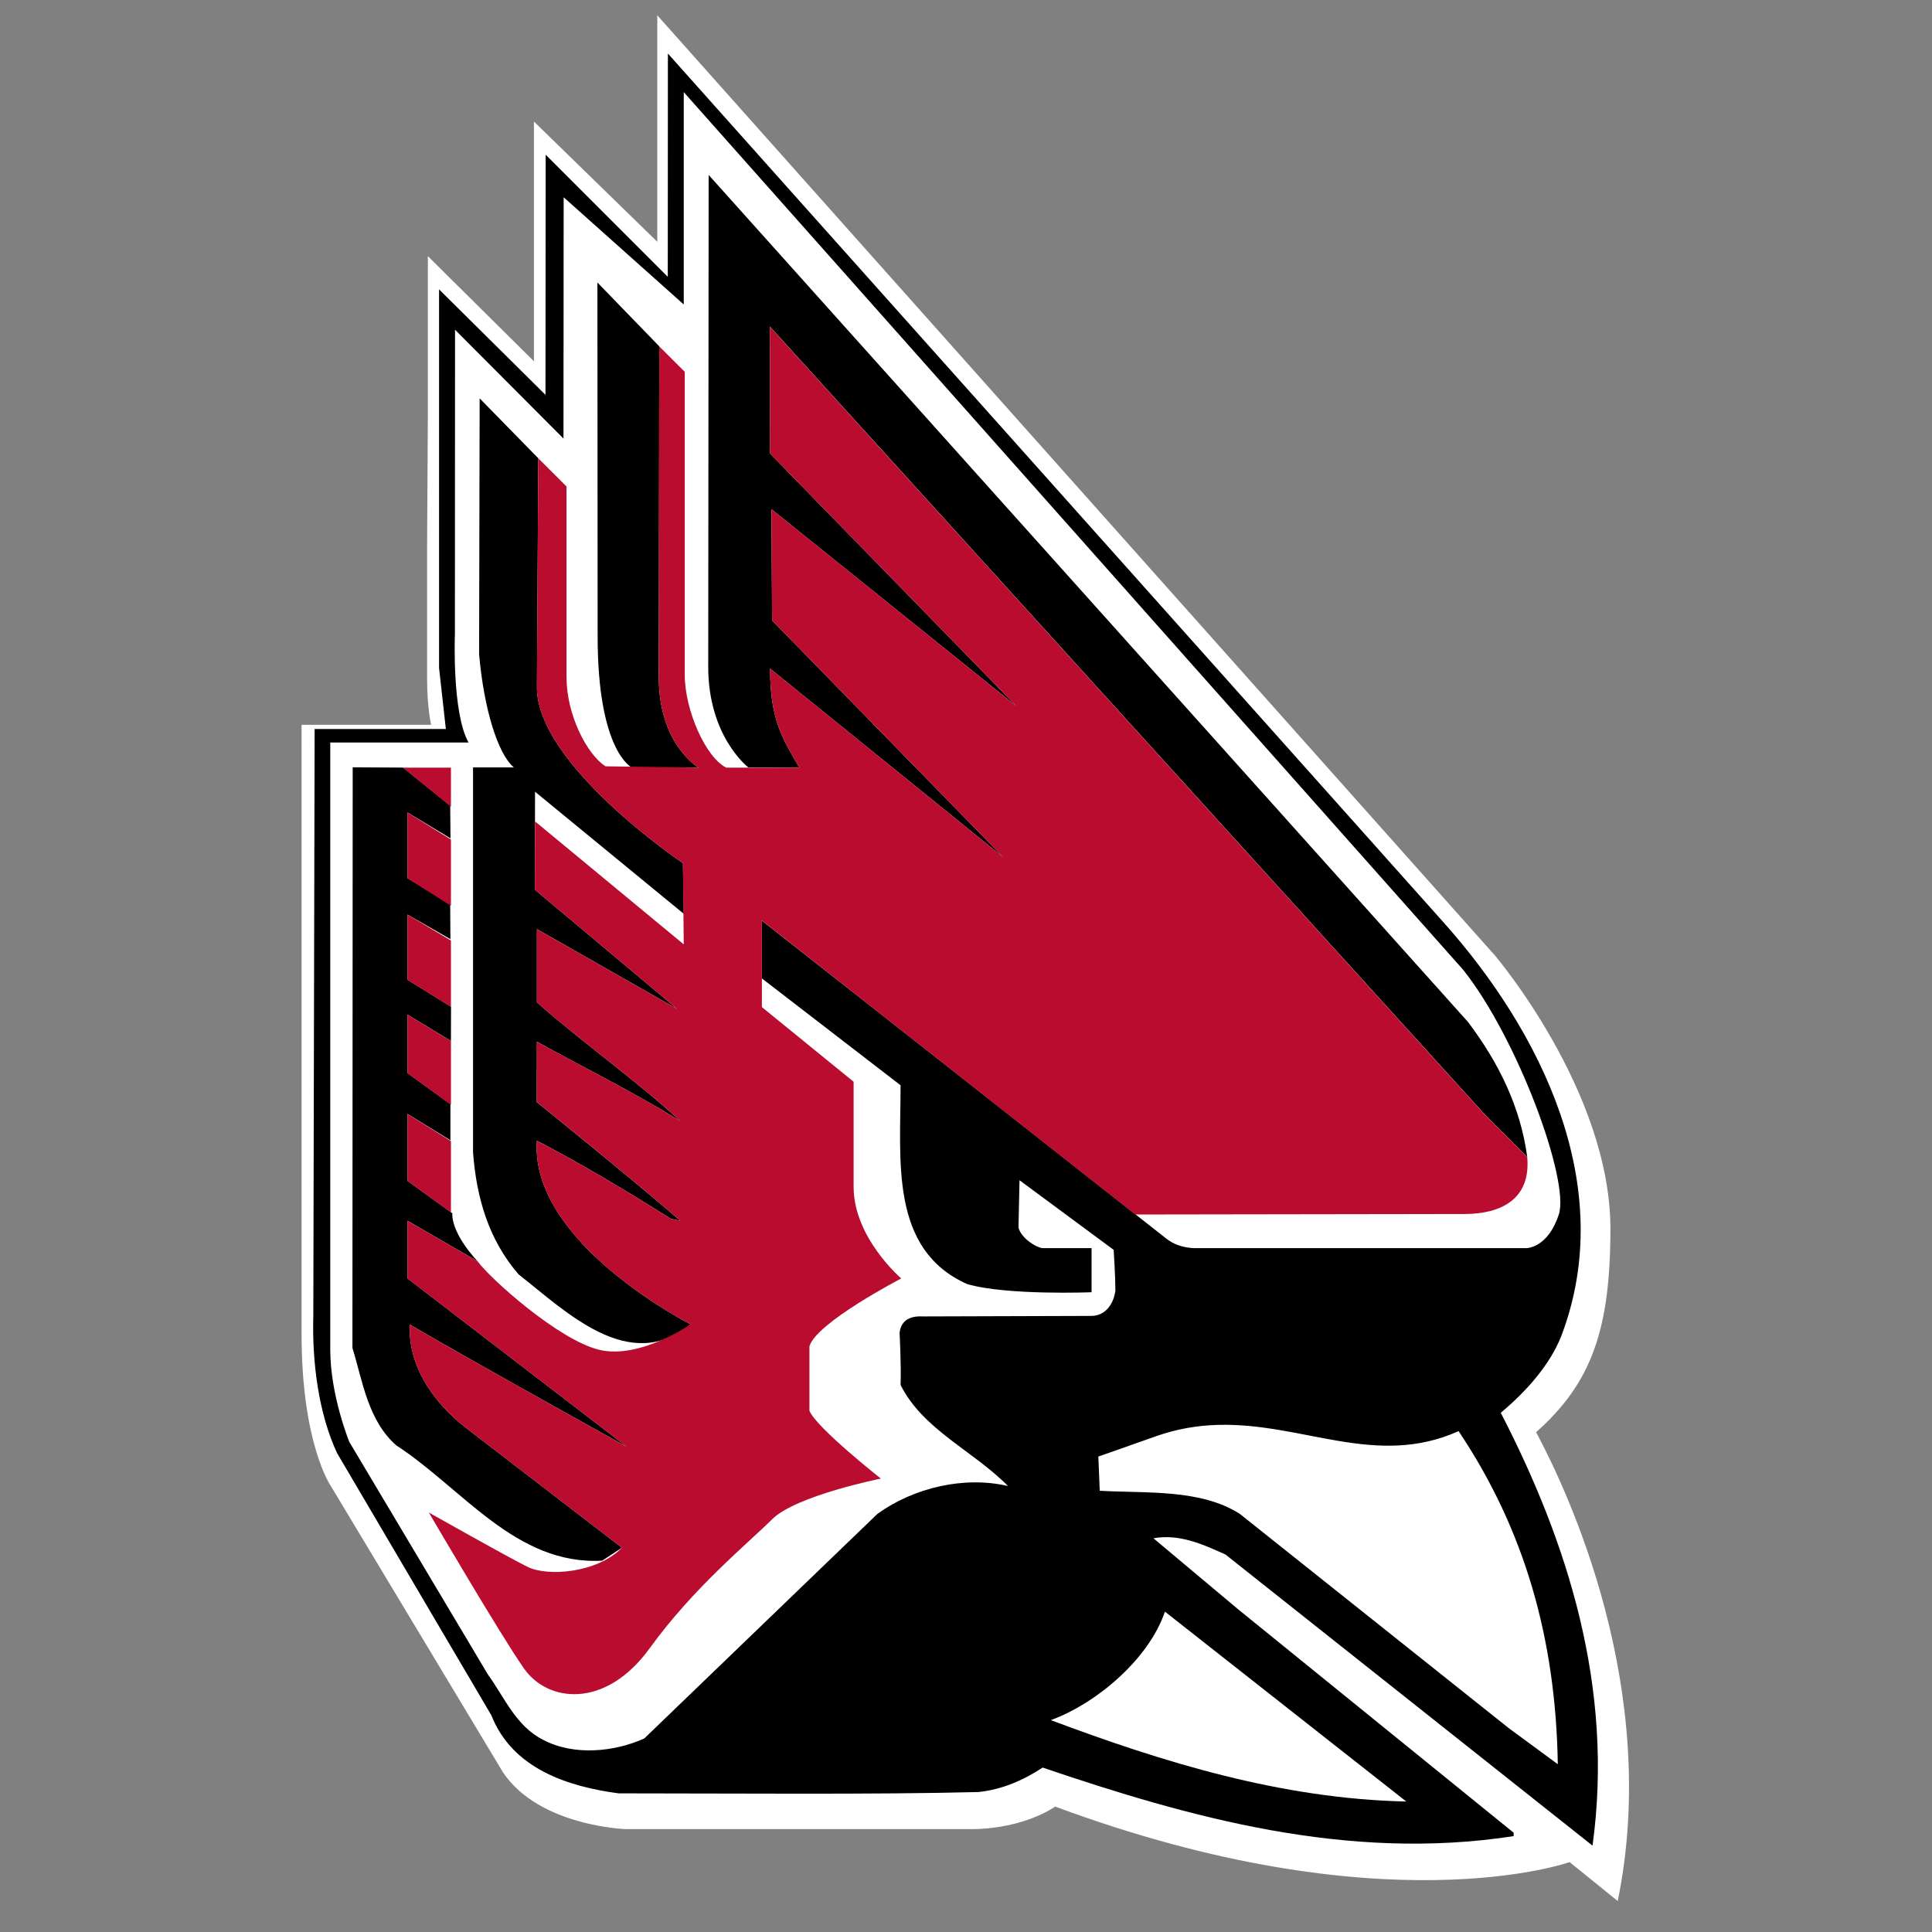
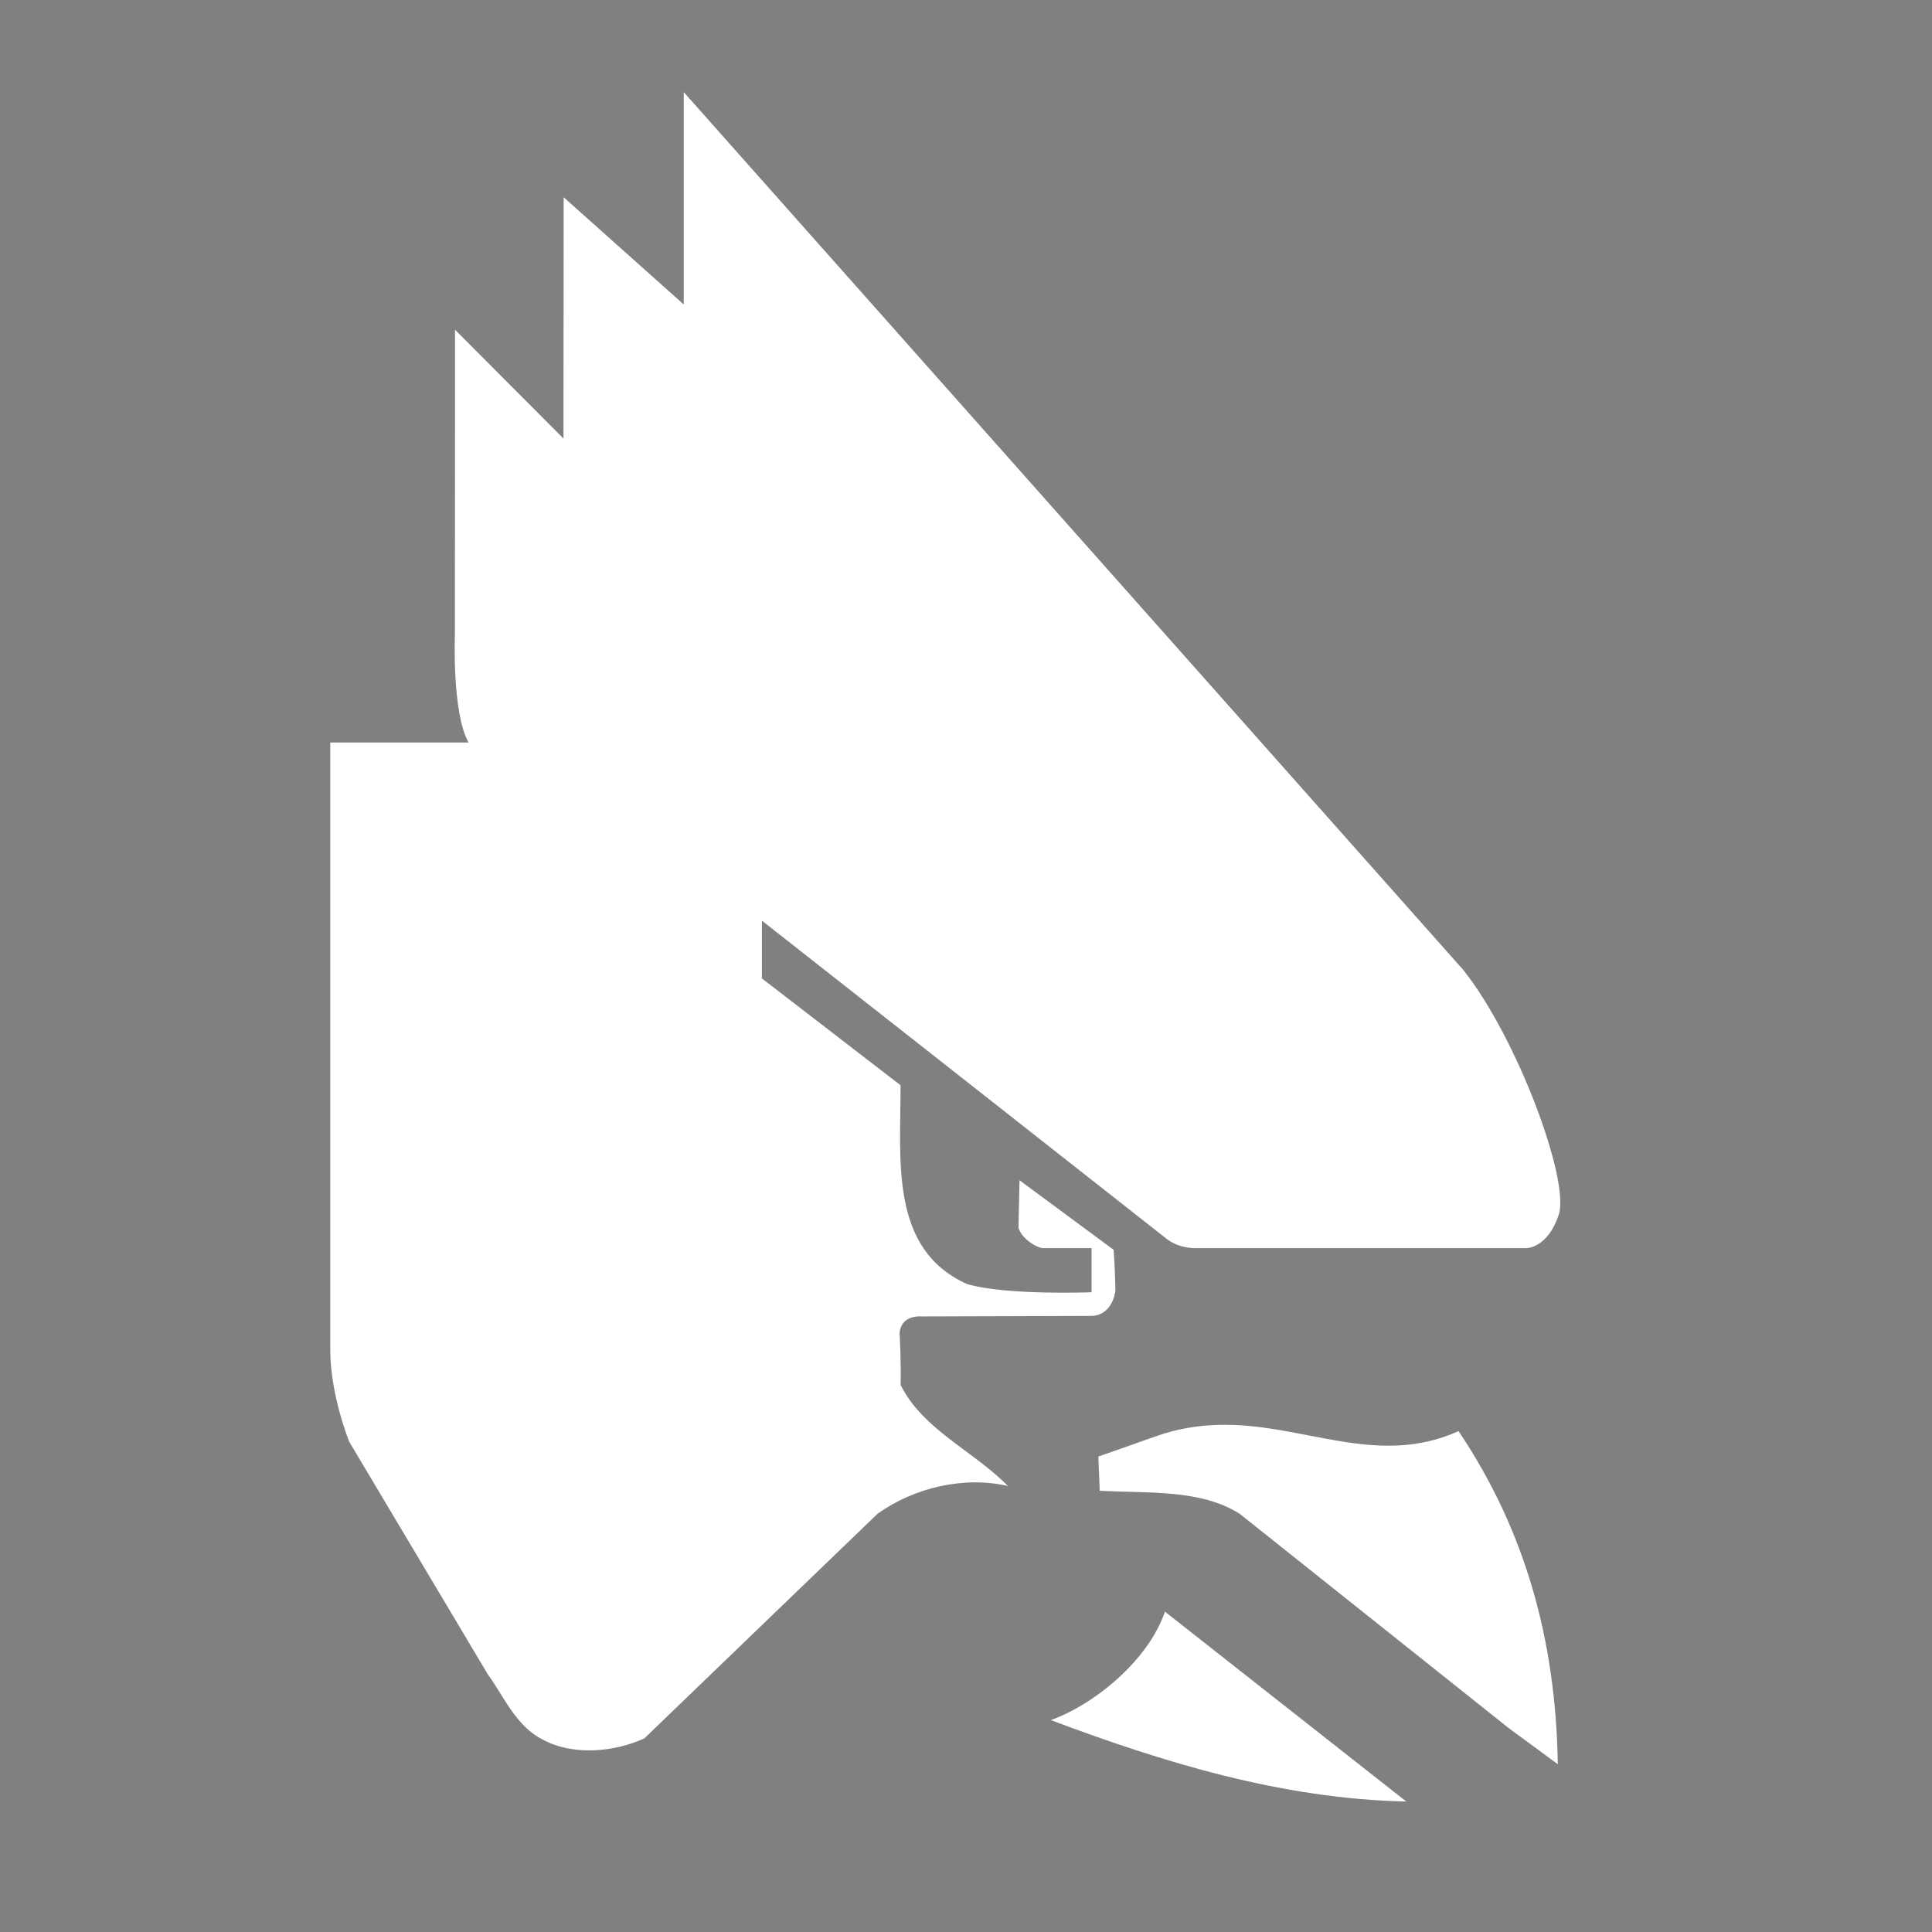
<svg xmlns="http://www.w3.org/2000/svg" width="250px" height="250px" viewBox="0 0 250 250" version="1.1">
  <rect x="0" y="0" width="250" height="250" fill="#808080" stroke="none" />
  <title>BALLST</title>
  <desc>Created with Sketch.</desc>
  <defs />
  <g id="Page-1" stroke="none" stroke-width="1" fill="none" fill-rule="evenodd">
    <g id="BALLST" fill-rule="nonzero">
      <g id="Ball_State_Cardinals_logo" transform="translate(36, 0)">
        <g id="Group" transform="translate(89.725, 125.225) scale(-1, 1) rotate(-180) translate(-89.725, -125.225) translate(1.183, 1.267)">
          <g transform="translate(0.45, 1.634)" id="Shape">
-             <path d="M31.458,221.583 L31.458,231.823 L47.421,216.26 L47.421,245.567 L155.804,123.919 C155.804,123.919 170.754,106.362 170.754,88.542 C170.754,75.654 168.375,68.625 161.137,62.225 C165.204,54.633 177.323,28.983 171.7,1.554 L165.475,6.594 C165.475,6.594 141.415,-2.004 98.906,13.779 C98.906,13.779 94.927,10.86 87.91,10.86 L43.396,10.86 C43.396,10.86 32.188,11.194 27.471,18.181 L5.16,55.285 C5.16,55.285 1.39,60.717 1.39,74.938 L1.39,153.76 L18.156,153.76 C18.156,153.76 17.633,155.954 17.633,159.715 L17.633,176.858 L17.731,193.865 L17.731,214.404 L31.458,200.798 L31.458,204.042 L31.458,221.583 L31.458,221.583 Z" fill="#FFFFFF" />
-             <path d="M149,128.375 C161.752,114.158 171.781,94.056 164.392,74.656 C162.9,70.881 159.819,67.456 156.565,64.735 C165.185,48.052 171.254,29.181 168.438,8.725 L120.946,46.392 C118.04,47.706 114.967,49.106 111.621,48.496 L122.61,39.283 L158.233,10.396 L158.233,9.954 C136.602,6.623 116.192,12.417 97.283,18.825 C94.735,17.154 92.096,16.012 89.015,15.662 C75.735,15.315 56.915,15.49 42.396,15.49 C35.892,16.365 28.685,18.648 25.95,25.587 L5.987,59.513 C3.608,64.606 2.733,71.233 2.91,77.294 L3.079,153.219 L20.06,153.219 L19.181,161.125 L19.181,210.104 L32.952,196.456 L32.977,227.531 L48.777,211.727 L48.792,240.621 L149,128.375 Z" fill="#000000" />
            <path d="M50.844,14.432 L50.844,41.932 L35.304,28.059 L35.281,59.282 L21.248,45.2 L21.232,84.569 C21.232,84.569 20.825,94.752 22.996,98.615 L5.103,98.615 L5.103,177.183 C5.103,183.104 7.57,189.12 7.57,189.12 L25.513,219.23 C27.624,222.124 29.122,225.903 32.639,227.657 C36.595,229.77 41.875,229.241 45.741,227.485 L75.911,198.422 C80.661,195.007 87.171,193.508 92.796,194.825 C88.313,190.258 81.803,187.544 78.903,181.748 C78.991,178.934 78.773,174.987 78.773,174.987 C78.992,173.231 80.308,172.788 81.891,172.878 L103.396,172.811 C105.371,172.901 106.478,171.282 106.7,169.524 C106.7,167.769 106.476,164.263 106.476,164.263 L94.292,155.256 L94.158,161.405 C94.587,162.855 96.485,163.949 97.238,164.039 L103.615,164.039 L103.615,169.748 C103.615,169.748 92.618,170.182 87.514,168.691 C77.491,164.214 78.901,152.803 78.901,142.967 L60.958,129.142 L60.958,121.665 C60.958,121.665 111.533,161.405 113.288,162.809 C115.046,164.215 117.337,164.039 117.337,164.039 L159.909,164.039 C159.909,164.039 162.679,164.038 164.085,159.651 C165.487,155.256 158.76,136.916 151.722,128.051 L50.844,14.454 L50.844,14.432 Z M119.874,186.916 C117.332,186.996 114.711,187.411 111.974,188.374 C108.895,189.472 104.493,191.008 104.493,191.008 L104.672,195.435 C110.737,195.787 117.693,195.179 122.791,198.423 L157.621,226.17 L163.946,230.821 C163.687,214.578 159.64,200.448 151.107,187.72 C140.391,192.536 130.889,186.567 119.874,186.916 L119.874,186.916 Z M113.113,211.069 C111.005,217.292 104.144,223.009 98.344,225.115 C112.857,230.557 128.154,235.299 144.341,235.649 L113.113,211.083 L113.113,211.069 Z" fill="#FFFFFF" transform="translate(84.687, 125.041) scale(-1, 1) rotate(-180) translate(-84.687, -125.041) " />
-             <path d="M54.066,45.571 L54.011,109.218 C54.011,118.291 59.196,122.236 59.196,122.236 L65.794,122.268 C63.596,118.401 62.018,116.09 62.018,109.452 L92.182,133.854 L62.277,103.226 L62.192,88.826 L93.848,114.277 L62.02,81.627 L61.99,65.186 L154.718,167.392 L159.992,172.656 C159.117,166.16 156.301,160.46 152.339,155.194 L54.067,45.573 L54.066,45.571 Z M39.671,59.497 L39.701,105.269 C39.701,120.192 44.115,122.239 44.115,122.239 L52.767,122.271 C52.767,122.271 47.614,119.31 47.614,110.54 L47.677,67.755 L39.674,59.496 L39.671,59.497 Z M24.434,74.487 L24.362,107.589 C24.97,114.543 26.748,120.461 28.854,122.234 L23.578,122.234 L23.578,172.043 C24.017,177.922 25.595,183.361 29.47,187.84 C35.54,192.584 43.808,200.88 51.723,194.298 C51.723,194.298 30.893,183.756 31.846,170.545 C37.742,173.622 43.453,177.046 49.173,180.646 L50.403,180.906 C44.333,175.638 31.823,165.545 31.823,165.545 L31.846,157.729 C38.002,161.154 44.333,164.233 50.404,168.006 C44.688,162.735 37.917,157.992 31.846,152.644 L31.846,143.162 L49.961,153.474 L31.586,138.071 L31.599,125.385 L50.844,141.183 L50.737,134.627 C50.737,134.627 31.673,121.829 31.847,111.733 L32.023,82.24 L24.435,74.487 L24.434,74.487 Z M8.006,122.234 L7.971,197.364 C9.285,201.579 9.946,206.712 13.638,209.962 C22.261,215.58 29.123,225.501 40.291,224.887 C41.081,224.364 42.84,223.214 42.84,223.214 L22.527,207.597 C18.393,204.351 15.134,199.605 15.401,194.339 C24.284,199.524 43.458,210.139 43.458,210.139 L15.098,188.363 L15.098,180.899 L24.196,186.169 C24.196,186.169 20.834,182.766 20.892,179.929 L15.098,175.742 L15.098,167.074 L20.651,170.492 L20.651,165.808 L15.098,161.8 L15.098,154.235 L20.719,157.634 L20.729,153.207 L15.098,149.717 L15.098,141.286 L20.651,144.466 L20.622,139.961 L15.098,136.569 L15.098,128.067 L20.661,131.423 L20.625,127.188 L14.523,122.263 L8.006,122.226 L8.006,122.234 Z" fill="#000000" transform="translate(83.981, 135.243) scale(-1, 1) rotate(-180) translate(-83.981, -135.243) " />
-             <path d="M61.989,28.321 L62.018,44.763 L93.848,77.413 L62.192,51.962 L62.276,66.363 L92.181,96.991 L62.018,72.589 C62.018,79.227 63.596,81.538 65.794,85.405 L56.341,85.405 C53.693,84.088 50.973,77.99 50.973,73.377 L50.973,34.184 L47.675,30.894 L47.613,73.677 C47.613,82.448 52.766,85.406 52.766,85.406 L40.725,85.233 C38.306,83.698 35.673,78.542 35.673,73.706 L35.673,49.021 L32.021,45.379 L31.842,74.87 C31.671,84.966 50.738,97.764 50.738,97.764 L50.843,108.275 L31.598,92.357 L31.581,101.208 L49.96,116.611 L31.841,106.302 L31.841,115.781 C37.914,121.129 44.688,125.874 50.403,131.143 C44.334,127.372 37.998,124.289 31.841,120.866 L31.825,128.678 C31.825,128.678 44.334,138.773 50.402,144.04 L49.171,143.783 C43.452,140.185 37.738,136.762 31.841,133.685 C30.887,146.895 51.721,157.435 51.721,157.435 C51.721,157.435 45.124,162.039 39.849,160.723 C34.572,159.406 25.775,151.504 24.192,149.31 L15.094,144.04 L15.094,151.504 L43.454,173.276 C43.454,173.276 24.28,162.661 15.397,157.478 C15.13,162.743 18.387,167.485 22.523,170.733 L42.838,186.355 C39.669,189.609 33.249,190.133 30.608,188.813 C27.972,187.504 17.86,181.794 17.86,181.794 C17.86,181.794 27.094,197.589 30.175,201.983 C33.25,206.376 40.725,207.251 46.438,199.349 C52.161,191.449 59.195,185.74 62.275,182.669 C65.356,179.598 76.35,177.402 76.35,177.402 C76.35,177.402 67.99,170.816 67.109,168.626 L67.109,160.286 C67.99,157.213 78.987,151.504 78.987,151.504 C78.987,151.504 72.825,146.237 72.825,139.658 L72.825,126.051 L60.956,116.393 L60.956,105.186 L109.266,143.229 C109.266,143.229 147.185,143.164 151.876,143.164 C156.568,143.164 160.49,141.268 159.988,135.791 L154.715,130.548 L61.99,28.341 L61.989,28.321 Z M14.523,85.408 L20.717,90.463 L20.717,85.408 L14.523,85.408 Z M15.095,91.212 L15.095,99.715 L20.717,103.276 L20.717,94.708 L15.095,91.212 Z M15.095,104.428 L15.095,112.862 L20.717,116.352 L20.717,107.774 L15.095,104.428 Z M15.095,117.381 L15.095,124.946 L20.717,129.034 L20.717,120.779 L15.095,117.381 Z M15.095,130.219 L15.095,138.888 L20.717,142.95 L20.717,133.735 L15.095,130.219 Z" fill="#BA0C2F" transform="translate(87.277, 116.811) scale(-1, 1) rotate(-180) translate(-87.277, -116.811) " />
          </g>
        </g>
      </g>
    </g>
  </g>
</svg>